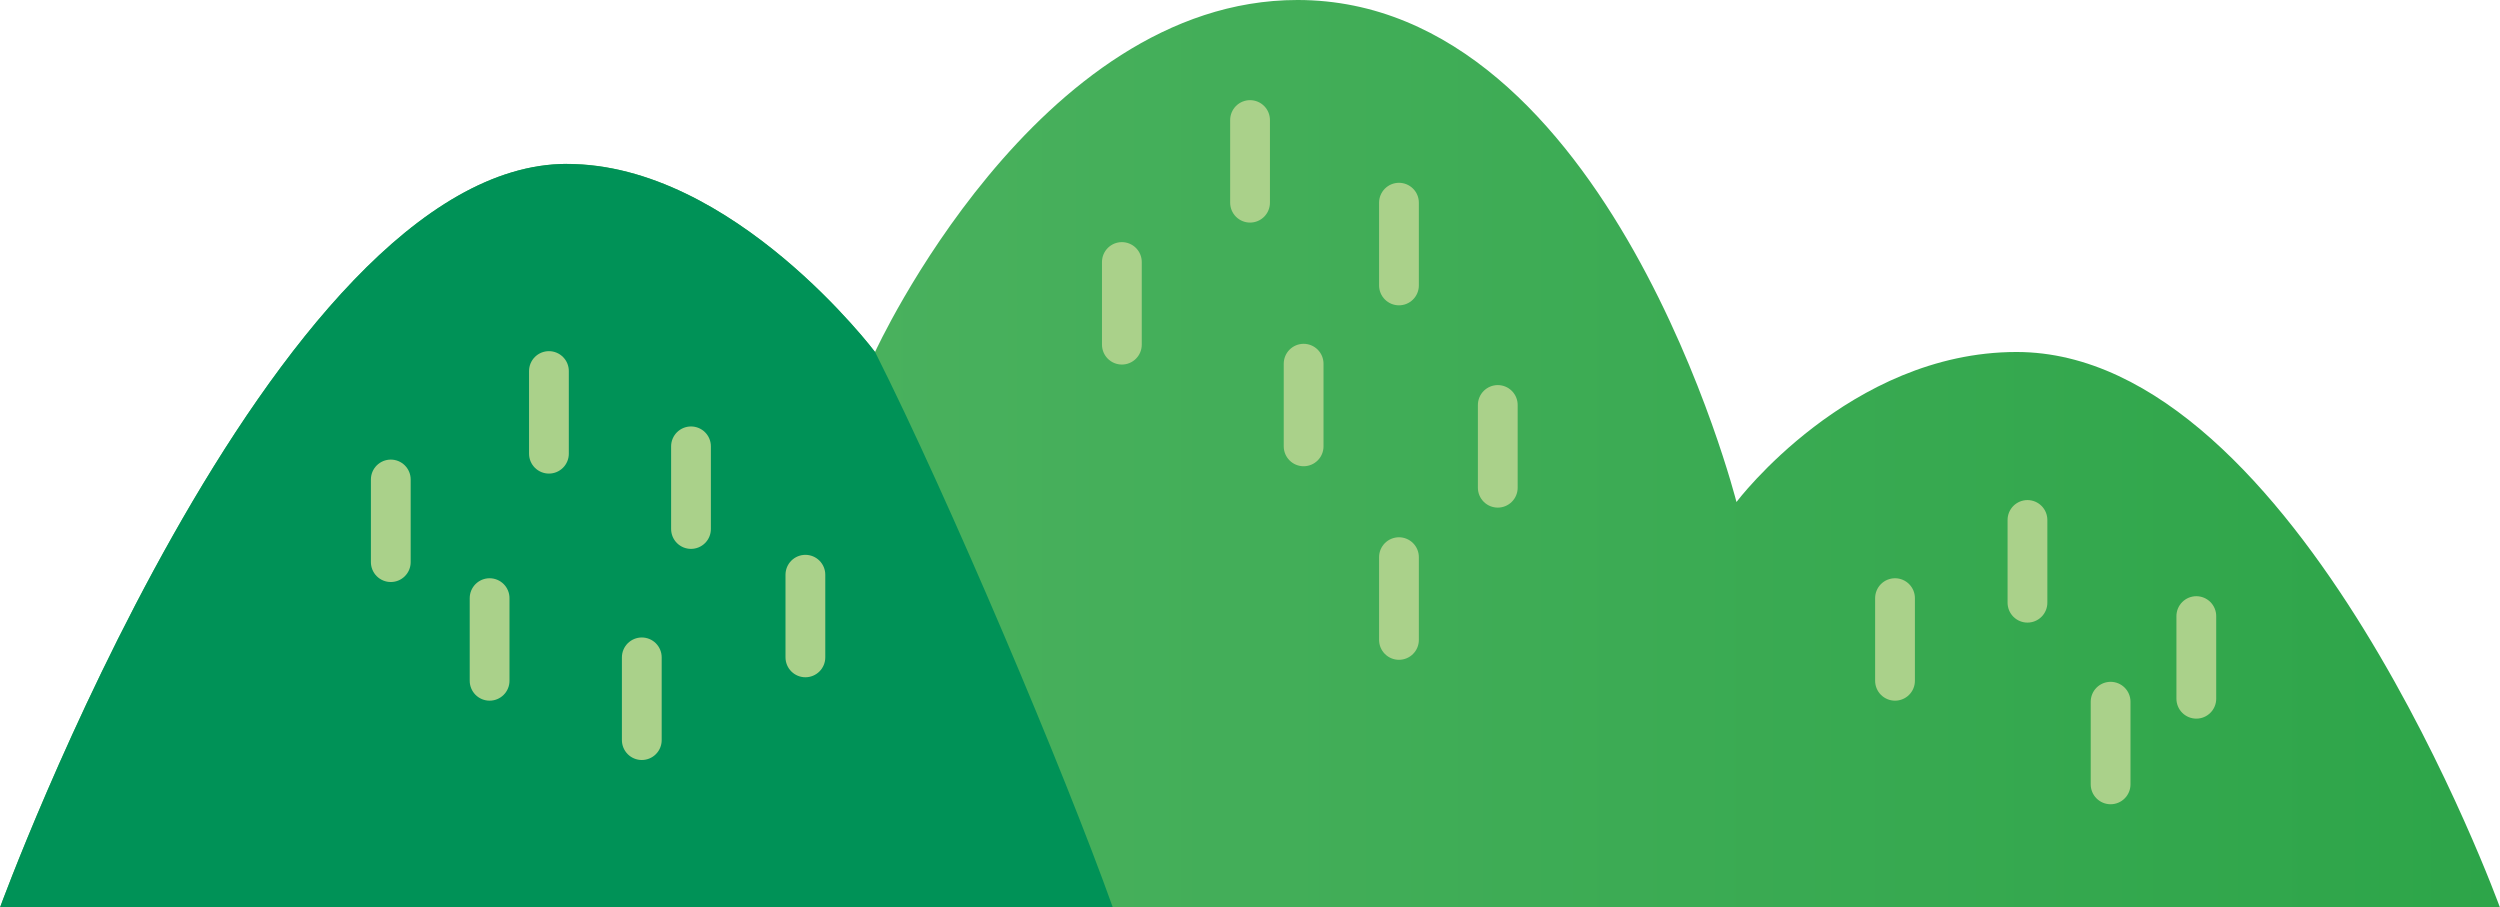
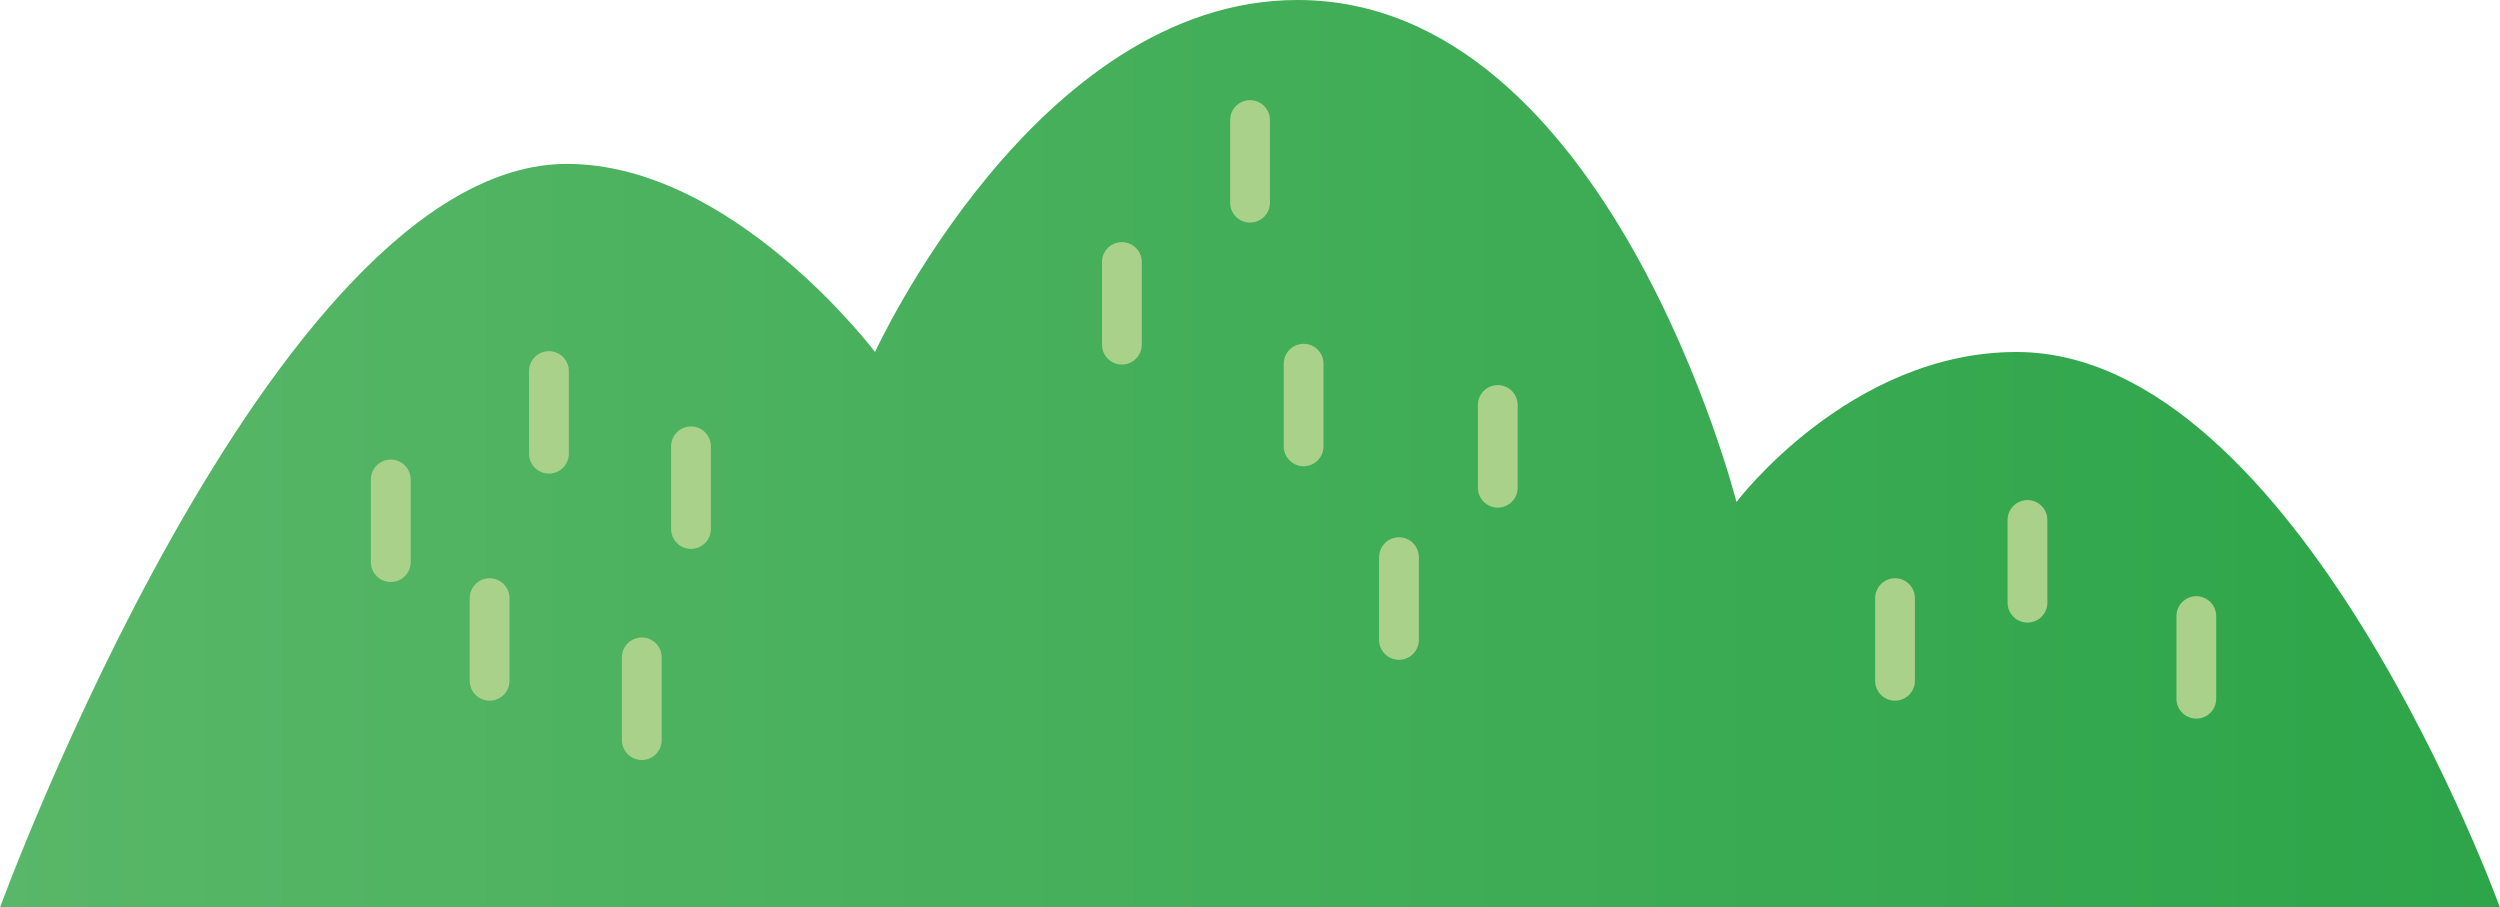
<svg xmlns="http://www.w3.org/2000/svg" id="_文字" data-name="文字" viewBox="0 0 251.99 91.47">
  <defs>
    <style>
      .cls-1 {
        fill: url(#_名称未設定グラデーション_58);
      }

      .cls-2 {
        fill: #009257;
      }

      .cls-3 {
        fill: none;
        stroke: #aad18a;
        stroke-linecap: round;
        stroke-miterlimit: 10;
        stroke-width: 4.01px;
      }
    </style>
    <linearGradient id="_名称未設定グラデーション_58" data-name="名称未設定グラデーション 58" x1="0" y1="45.73" x2="251.99" y2="45.73" gradientUnits="userSpaceOnUse">
      <stop offset="0" stop-color="#58b768" />
      <stop offset="1" stop-color="#2da549" />
    </linearGradient>
  </defs>
  <path class="cls-1" d="m0,91.47S27.4,16.52,57.15,16.52c16.75,0,31.05,18.96,31.05,18.96,0,0,16.23-35.48,42.58-35.48,31.42,0,44.25,50.6,44.25,50.6,0,0,11.38-15.12,28.23-15.12,28.46,0,48.72,55.98,48.72,55.98H0Z" />
-   <path class="cls-2" d="m57.15,16.52C27.4,16.52,0,91.47,0,91.47h112.17c-4.9-13.72-16.53-41.22-23.96-55.98,0,0-14.3-18.96-31.05-18.96Z" />
  <g>
    <line class="cls-3" x1="55.33" y1="37.4" x2="55.33" y2="45.73" />
    <line class="cls-3" x1="69.65" y1="44.99" x2="69.65" y2="53.32" />
    <line class="cls-3" x1="39.39" y1="48.33" x2="39.39" y2="56.66" />
    <line class="cls-3" x1="49.35" y1="60.29" x2="49.35" y2="68.62" />
    <line class="cls-3" x1="64.69" y1="66.26" x2="64.69" y2="74.6" />
-     <line class="cls-3" x1="81.18" y1="57.93" x2="81.18" y2="66.26" />
-     <line class="cls-3" x1="141.01" y1="20.43" x2="141.01" y2="28.77" />
    <line class="cls-3" x1="113.08" y1="26.41" x2="113.08" y2="34.74" />
    <line class="cls-3" x1="131.4" y1="36.66" x2="131.4" y2="44.99" />
    <line class="cls-3" x1="150.97" y1="40.82" x2="150.97" y2="49.16" />
    <line class="cls-3" x1="141.01" y1="56.16" x2="141.01" y2="64.5" />
    <line class="cls-3" x1="204.36" y1="52.41" x2="204.36" y2="60.75" />
    <line class="cls-3" x1="221.38" y1="62.1" x2="221.38" y2="70.43" />
-     <line class="cls-3" x1="212.74" y1="70.73" x2="212.74" y2="79.06" />
    <line class="cls-3" x1="191.01" y1="60.29" x2="191.01" y2="68.62" />
    <line class="cls-3" x1="126" y1="12.1" x2="126" y2="20.43" />
  </g>
</svg>